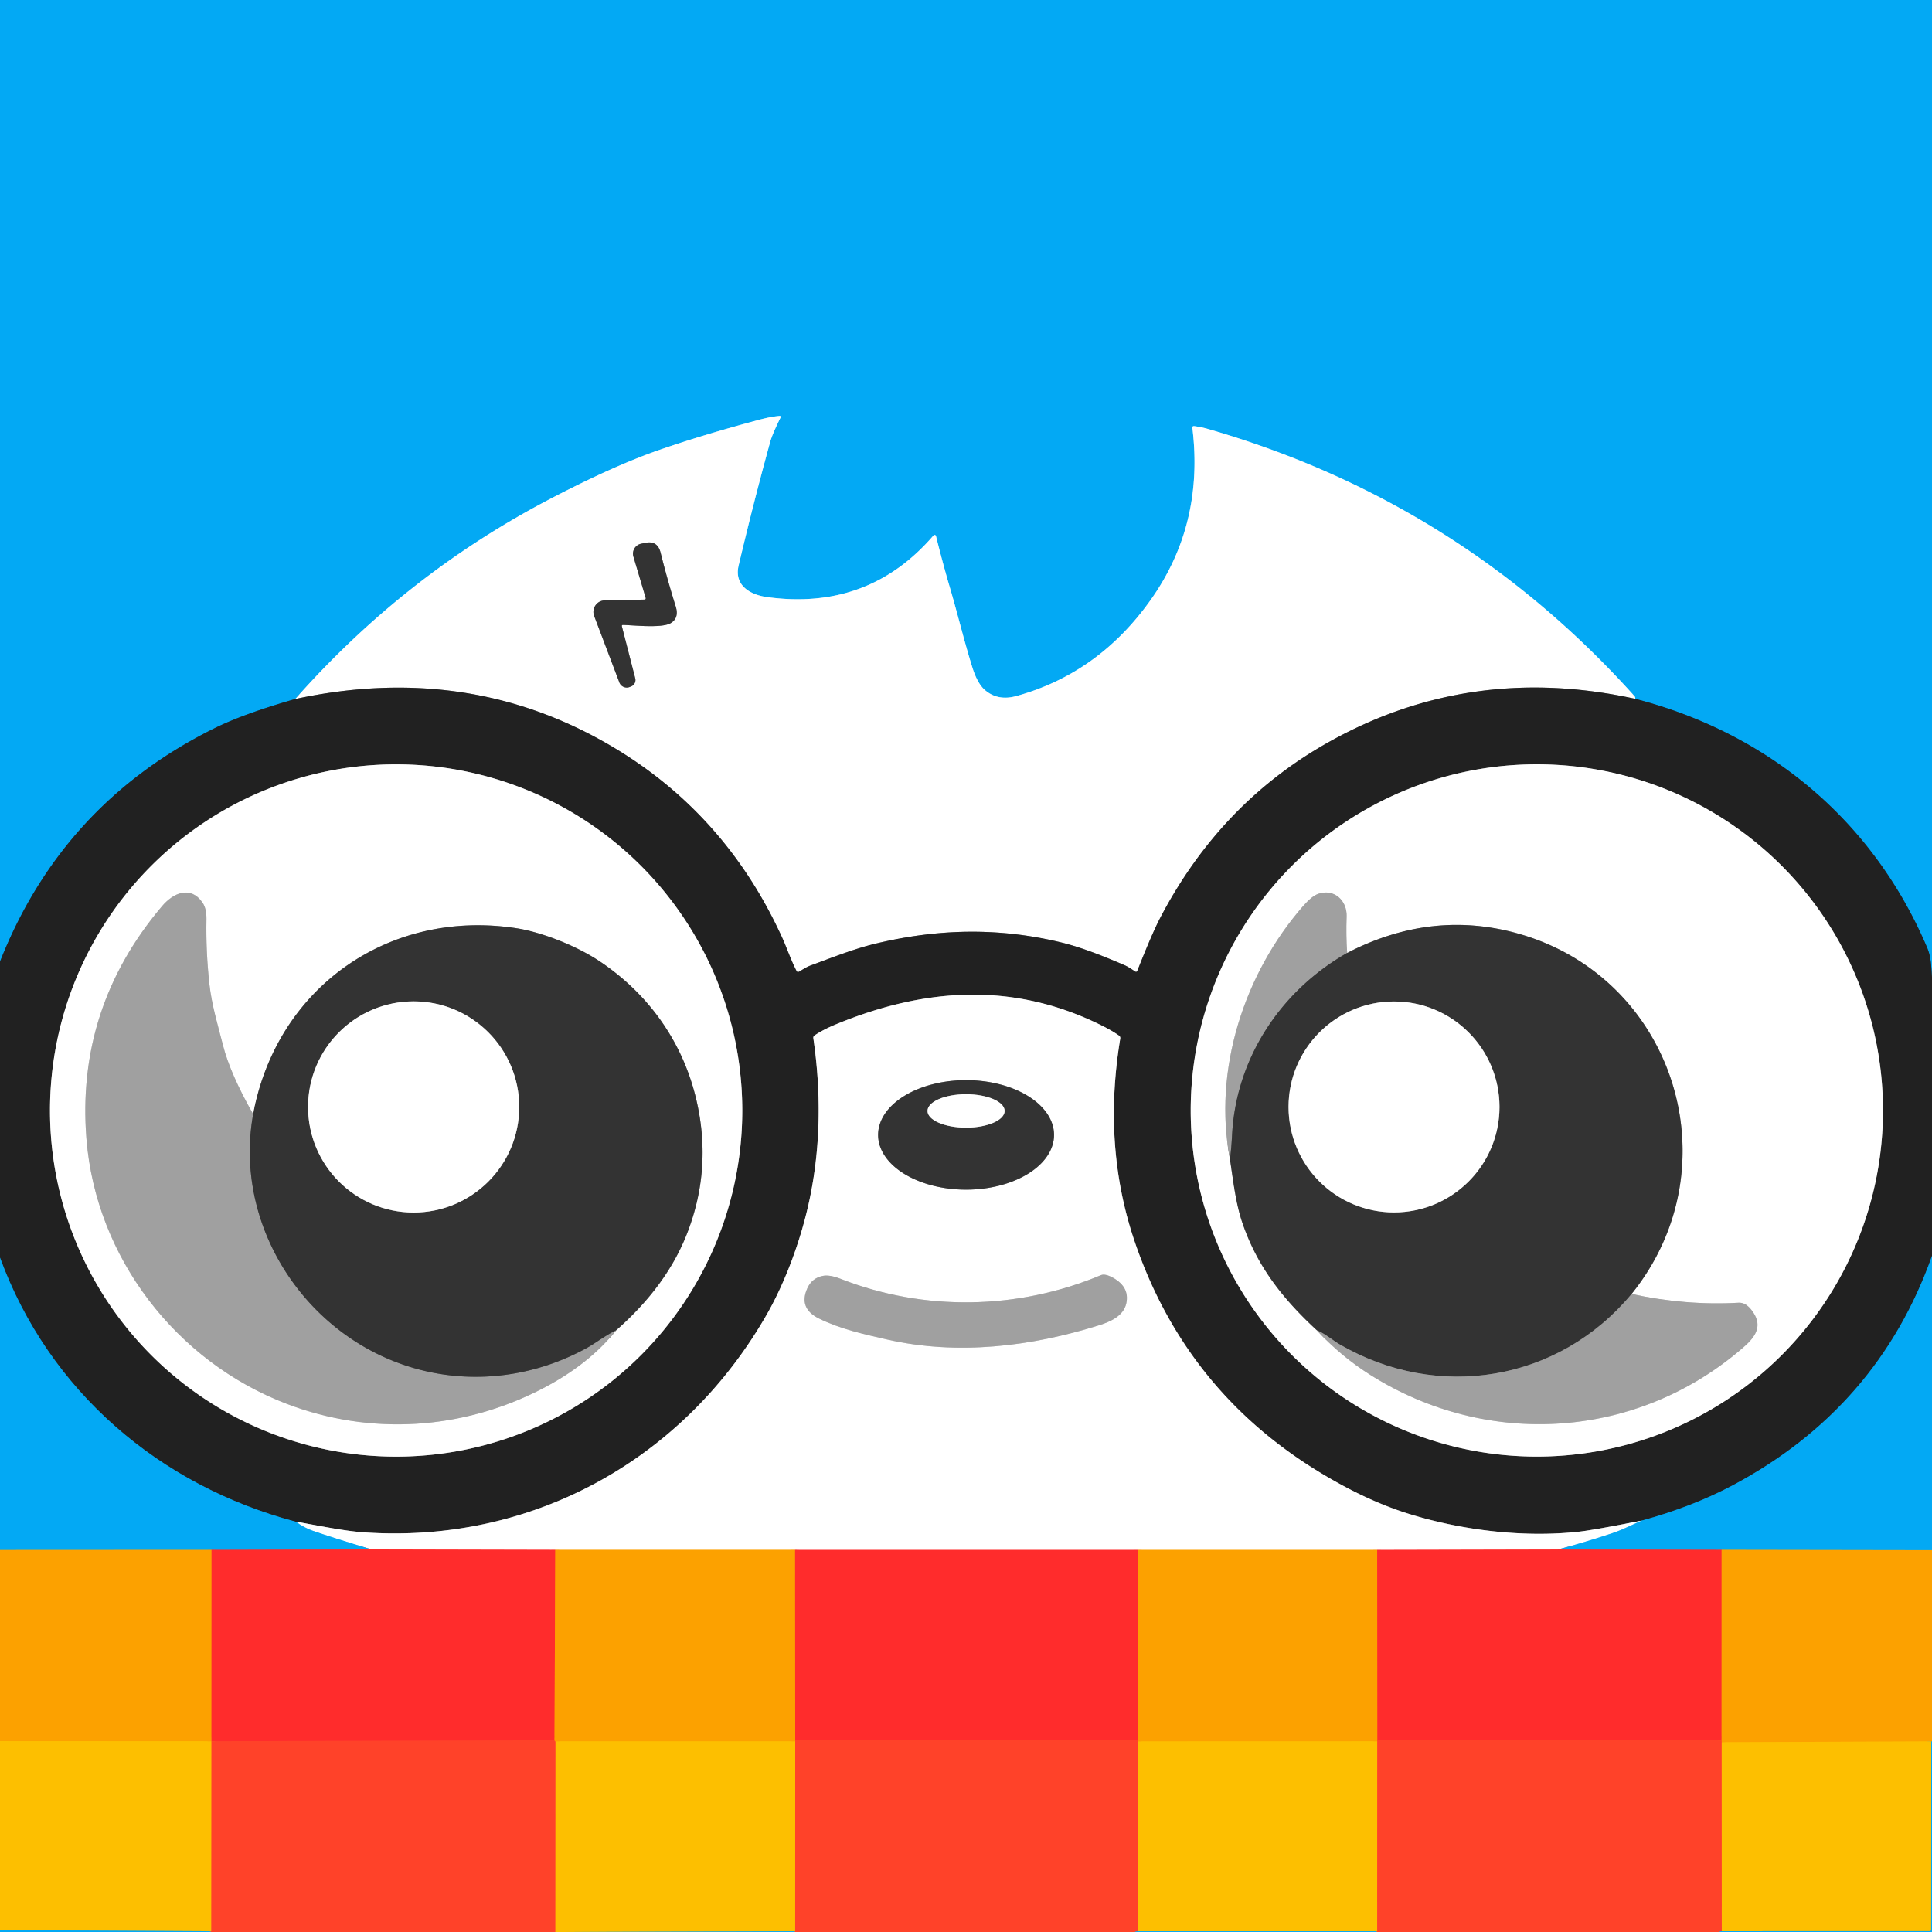
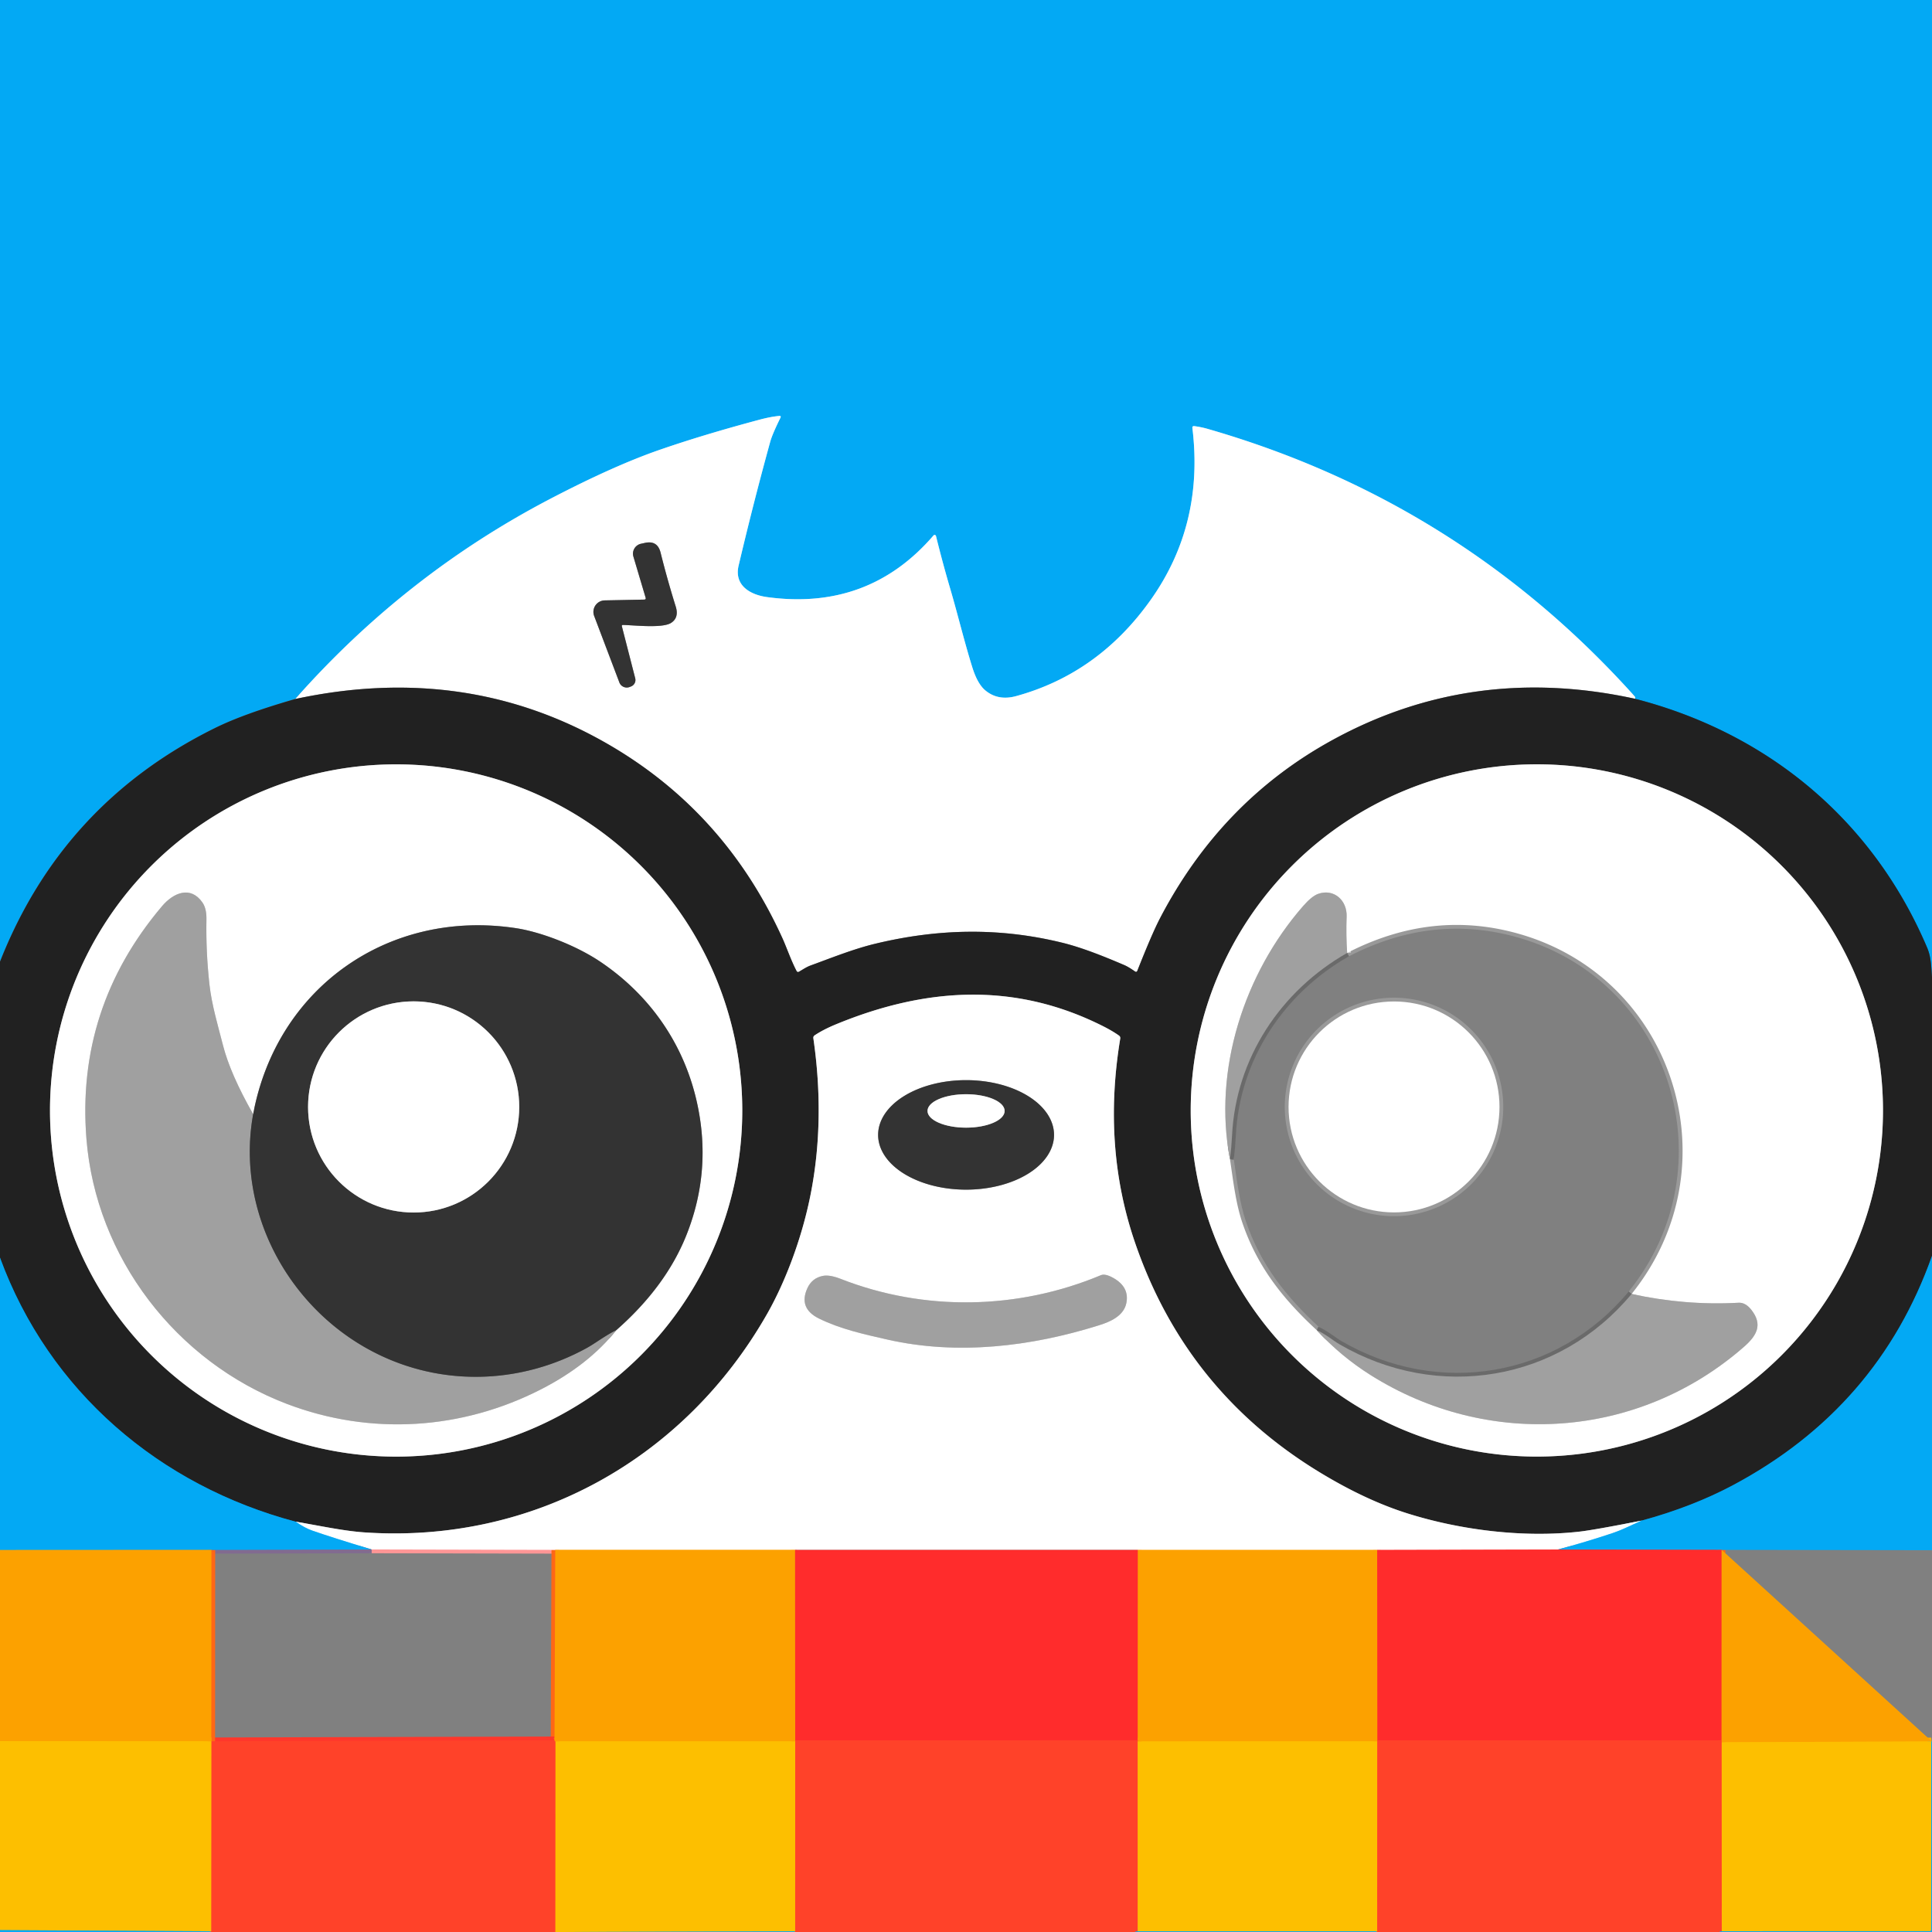
<svg xmlns="http://www.w3.org/2000/svg" version="1.1" viewBox="0.00 0.00 512.00 512.00">
  <rect x="0.00" y="0.00" width="512.00" height="512.00" fill="#808080" stroke="none" />
  <g stroke-width="2.00" fill="none" stroke-linecap="butt">
    <path stroke="#12658b" vector-effect="non-scaling-stroke" d="   M 512.00 259.01   C 511.79 256.22 511.82 253.75 510.70 251.11   C 496.35 217.36 468.55 194.28 433.33 185.19" />
    <path stroke="#81d4fa" vector-effect="non-scaling-stroke" d="   M 433.33 185.19   Q 433.40 184.75 433.22 184.56   Q 386.88 132.90 320.01 113.65   Q 318.34 113.17 316.51 112.93   Q 315.92 112.86 316.00 113.45   Q 319.11 139.01 304.95 158.97   Q 291.10 178.50 269.27 184.48   Q 264.51 185.78 261.13 182.97   Q 259.05 181.25 257.67 176.84   C 255.53 169.98 253.81 162.81 251.85 156.13   Q 249.81 149.21 248.05 142.06   A 0.38 0.38 0.0 0 0 247.39 141.90   Q 230.15 161.93 203.24 158.23   C 198.76 157.61 194.51 155.12 195.74 149.88   Q 199.62 133.40 204.11 117.09   Q 204.67 115.07 206.82 110.71   Q 207.08 110.18 206.49 110.23   Q 204.21 110.44 201.26 111.23   Q 186.39 115.20 174.75 119.23   Q 162.66 123.43 146.04 132.09   Q 107.51 152.16 78.26 185.24" />
-     <path stroke="#12658b" vector-effect="non-scaling-stroke" d="   M 78.26 185.24   Q 64.65 189.14 56.98 192.93   Q 16.53 212.90 0.00 254.85" />
    <path stroke="#909090" vector-effect="non-scaling-stroke" d="   M 433.33 185.19   Q 390.17 175.75 353.00 196.18   Q 323.57 212.35 307.39 243.40   Q 305.29 247.44 301.42 257.23   Q 301.22 257.75 300.76 257.43   Q 299.10 256.26 298.00 255.78   C 293.17 253.71 286.98 251.17 281.51 249.83   C 264.82 245.74 248.59 246.08 231.86 250.12   C 226.27 251.47 220.45 253.80 214.80 255.87   C 213.70 256.27 212.80 256.91 211.77 257.50   Q 211.32 257.76 211.08 257.30   C 209.63 254.53 208.43 251.02 207.41 248.77   Q 192.41 215.64 162.00 197.72   Q 124.10 175.40 78.26 185.24" />
    <path stroke="#999999" vector-effect="non-scaling-stroke" d="   M 165.11 165.62   C 168.06 165.68 175.50 166.55 177.82 165.09   Q 180.00 163.71 179.08 160.75   Q 176.87 153.68 175.06 146.45   Q 174.24 143.15 170.92 143.87   L 169.87 144.10   A 2.70 2.69 -14.5 0 0 167.86 147.51   L 171.09 158.37   Q 171.25 158.89 170.70 158.90   L 160.25 159.11   A 3.05 3.05 0.0 0 0 157.46 163.24   L 164.14 180.86   A 2.10 2.09 -20.7 0 0 166.84 182.07   L 167.22 181.92   A 1.83 1.83 0.0 0 0 168.34 179.75   L 164.81 166.00   Q 164.71 165.61 165.11 165.62" />
    <path stroke="#12658b" vector-effect="non-scaling-stroke" d="   M 512.00 332.83   Q 497.73 373.07 459.29 393.57   Q 448.59 399.28 435.04 402.98" />
    <path stroke="#909090" vector-effect="non-scaling-stroke" d="   M 435.04 402.98   Q 422.44 405.46 418.55 405.90   C 403.96 407.55 387.29 405.57 372.99 401.07   Q 361.84 397.56 349.62 390.11   Q 314.10 368.48 300.69 329.01   Q 292.15 303.87 296.87 275.26   Q 296.96 274.73 296.53 274.43   Q 294.78 273.19 292.32 271.95   C 268.95 260.17 245.41 261.65 221.68 271.40   Q 218.24 272.81 215.90 274.37   Q 215.48 274.65 215.55 275.16   C 217.57 289.09 217.52 303.21 214.71 317.08   C 212.41 328.43 208.06 339.81 203.35 348.10   C 181.42 386.66 141.26 409.13 96.59 406.10   C 90.76 405.70 84.49 404.27 78.38 403.27" />
    <path stroke="#12658b" vector-effect="non-scaling-stroke" d="   M 78.38 403.27   C 42.35 393.71 13.02 368.81 0.00 333.29" />
    <path stroke="#909090" vector-effect="non-scaling-stroke" d="   M 196.71 294.29   A 91.73 91.73 0.0 0 0 104.98 202.56   A 91.73 91.73 0.0 0 0 13.25 294.29   A 91.73 91.73 0.0 0 0 104.98 386.02   A 91.73 91.73 0.0 0 0 196.71 294.29" />
    <path stroke="#909090" vector-effect="non-scaling-stroke" d="   M 499.01 294.28   A 91.73 91.73 0.0 0 0 407.28 202.55   A 91.73 91.73 0.0 0 0 315.55 294.28   A 91.73 91.73 0.0 0 0 407.28 386.01   A 91.73 91.73 0.0 0 0 499.01 294.28" />
    <path stroke="#999999" vector-effect="non-scaling-stroke" d="   M 163.33 352.50   Q 176.61 340.83 182.03 327.00   Q 188.70 310.00 184.67 292.03   C 181.21 276.58 172.17 263.65 159.03 254.83   C 152.60 250.52 143.30 246.97 136.77 245.98   C 103.04 240.84 73.35 261.69 67.09 295.26" />
    <path stroke="#d0d0d0" vector-effect="non-scaling-stroke" d="   M 67.09 295.26   Q 61.04 284.62 59.09 276.99   C 57.72 271.63 56.10 266.24 55.51 260.91   Q 54.55 252.31 54.71 243.64   Q 54.76 240.76 53.64 239.16   C 50.50 234.66 45.96 236.57 42.93 240.16   Q 20.13 267.10 22.91 301.83   C 25.43 333.25 46.67 360.87 76.05 372.06   C 98.20 380.49 122.35 378.97 143.43 368.16   Q 155.99 361.72 163.33 352.50" />
    <path stroke="#6a6a6a" vector-effect="non-scaling-stroke" d="   M 67.09 295.26   C 62.30 321.77 77.26 348.15 101.01 359.29   C 118.52 367.51 138.70 366.52 155.59 357.18   C 157.76 355.98 160.56 353.82 163.33 352.50" />
    <path stroke="#999999" vector-effect="non-scaling-stroke" d="   M 325.96 307.22   C 326.81 312.91 327.49 318.96 329.27 324.13   C 333.20 335.63 339.91 344.15 348.97 352.53" />
    <path stroke="#d0d0d0" vector-effect="non-scaling-stroke" d="   M 348.97 352.53   Q 355.33 359.44 363.24 364.42   C 394.35 384.00 434.11 381.45 462.14 356.95   C 465.56 353.97 467.23 351.04 464.11 347.10   Q 462.56 345.14 460.74 345.24   Q 446.58 346.02 432.39 342.91" />
    <path stroke="#999999" vector-effect="non-scaling-stroke" d="   M 432.39 342.91   C 459.45 309.30 443.93 259.62 403.03 247.62   Q 379.77 240.80 357.01 252.54" />
    <path stroke="#d0d0d0" vector-effect="non-scaling-stroke" d="   M 357.01 252.54   Q 356.69 247.79 356.87 242.93   C 357.03 238.56 353.50 235.47 349.40 236.86   Q 347.69 237.44 345.41 240.04   C 329.76 257.88 321.39 283.53 325.96 307.22" />
    <path stroke="#6a6a6a" vector-effect="non-scaling-stroke" d="   M 357.01 252.54   C 339.44 262.54 327.48 280.44 326.50 301.01   Q 326.35 304.11 325.96 307.22" />
    <path stroke="#6a6a6a" vector-effect="non-scaling-stroke" d="   M 432.39 342.91   C 413.15 366.10 381.09 371.46 354.94 356.23   C 353.33 355.29 351.20 353.47 348.97 352.53" />
    <path stroke="#999999" vector-effect="non-scaling-stroke" d="   M 137.60 293.35   A 27.98 27.98 0.0 0 0 109.62 265.37   A 27.98 27.98 0.0 0 0 81.64 293.35   A 27.98 27.98 0.0 0 0 109.62 321.33   A 27.98 27.98 0.0 0 0 137.60 293.35" />
    <path stroke="#999999" vector-effect="non-scaling-stroke" d="   M 397.38 293.35   A 27.95 27.95 0.0 0 0 369.43 265.40   A 27.95 27.95 0.0 0 0 341.48 293.35   A 27.95 27.95 0.0 0 0 369.43 321.30   A 27.95 27.95 0.0 0 0 397.38 293.35" />
    <path stroke="#81d4fa" vector-effect="non-scaling-stroke" d="   M 435.04 402.98   Q 433.08 403.85 431.22 404.72   Q 429.17 405.67 427.36 406.28   Q 420.39 408.61 412.85 410.64" />
    <path stroke="#ff9696" vector-effect="non-scaling-stroke" d="   M 412.85 410.64   L 364.96 410.75" />
    <path stroke="#fed080" vector-effect="non-scaling-stroke" d="   M 364.96 410.75   L 301.55 410.75" />
-     <path stroke="#ff9696" vector-effect="non-scaling-stroke" d="   M 301.55 410.75   L 210.71 410.74" />
    <path stroke="#fed080" vector-effect="non-scaling-stroke" d="   M 210.71 410.74   L 147.15 410.73" />
    <path stroke="#ff9696" vector-effect="non-scaling-stroke" d="   M 147.15 410.73   L 98.47 410.62" />
    <path stroke="#81d4fa" vector-effect="non-scaling-stroke" d="   M 98.47 410.62   Q 88.05 407.47 82.83 405.65   Q 80.77 404.94 78.38 403.27" />
    <path stroke="#999999" vector-effect="non-scaling-stroke" d="   M 279.33 300.76   A 23.31 14.51 0.0 0 0 256.02 286.25   A 23.31 14.51 0.0 0 0 232.71 300.76   A 23.31 14.51 0.0 0 0 256.02 315.27   A 23.31 14.51 0.0 0 0 279.33 300.76" />
    <path stroke="#d0d0d0" vector-effect="non-scaling-stroke" d="   M 217.05 349.43   C 222.75 352.23 228.97 353.59 235.13 354.99   C 253.71 359.21 273.20 356.88 291.26 351.21   C 294.26 350.27 297.77 348.75 298.48 345.38   Q 299.39 341.06 294.93 338.61   Q 292.86 337.47 291.74 337.94   C 269.80 347.12 244.99 347.60 222.80 338.92   Q 219.83 337.76 218.04 338.13   Q 215.15 338.72 213.93 341.46   Q 211.58 346.73 217.05 349.43" />
    <path stroke="#999999" vector-effect="non-scaling-stroke" d="   M 266.24 294.41   A 10.22 4.43 0.0 0 0 256.02 289.98   A 10.22 4.43 0.0 0 0 245.80 294.41   A 10.22 4.43 0.0 0 0 256.02 298.84   A 10.22 4.43 0.0 0 0 266.24 294.41" />
-     <path stroke="#80a57a" vector-effect="non-scaling-stroke" d="   M 512.00 410.82   L 456.25 410.73" />
    <path stroke="#816b90" vector-effect="non-scaling-stroke" d="   M 456.25 410.73   L 412.85 410.64" />
    <path stroke="#816b90" vector-effect="non-scaling-stroke" d="   M 98.47 410.62   L 56.03 410.74" />
    <path stroke="#80a57a" vector-effect="non-scaling-stroke" d="   M 56.03 410.74   L 0.00 410.77" />
    <path stroke="#fe6716" vector-effect="non-scaling-stroke" d="   M 147.15 410.73   L 146.95 461.20" />
    <path stroke="#ff372b" vector-effect="non-scaling-stroke" d="   M 146.95 461.20   L 56.00 461.45" />
    <path stroke="#fe6716" vector-effect="non-scaling-stroke" d="   M 56.00 461.45   L 56.03 410.74" />
    <path stroke="#fe6716" vector-effect="non-scaling-stroke" d="   M 456.25 410.73   L 456.24 461.22" />
    <path stroke="#ff372b" vector-effect="non-scaling-stroke" d="   M 456.24 461.22   L 364.97 461.21" />
    <path stroke="#fe7616" vector-effect="non-scaling-stroke" d="   M 364.97 461.21   Q 364.98 461.34 364.99 461.46" />
    <path stroke="#fe6716" vector-effect="non-scaling-stroke" d="   M 364.99 461.46   L 364.96 410.75" />
    <path stroke="#fdb000" vector-effect="non-scaling-stroke" d="   M 56.00 461.45   L 0.00 461.42" />
    <path stroke="#fe6716" vector-effect="non-scaling-stroke" d="   M 210.71 410.74   L 210.74 461.21" />
    <path stroke="#fe7215" vector-effect="non-scaling-stroke" d="   M 210.74 461.21   Q 210.74 461.34 210.74 461.47" />
    <path stroke="#fdb000" vector-effect="non-scaling-stroke" d="   M 210.74 461.47   L 147.22 461.47" />
    <path stroke="#fe7215" vector-effect="non-scaling-stroke" d="   M 147.22 461.47   Q 146.98 461.62 146.95 461.20" />
    <path stroke="#fe6716" vector-effect="non-scaling-stroke" d="   M 301.55 410.75   L 301.52 461.20" />
    <path stroke="#ff372b" vector-effect="non-scaling-stroke" d="   M 301.52 461.20   L 210.74 461.21" />
    <path stroke="#fdb000" vector-effect="non-scaling-stroke" d="   M 364.99 461.46   L 301.50 461.48" />
    <path stroke="#fe7215" vector-effect="non-scaling-stroke" d="   M 301.50 461.48   Q 301.51 461.34 301.52 461.20" />
    <path stroke="#80a57a" vector-effect="non-scaling-stroke" d="   M 512.00 461.53   Q 511.90 461.51 511.80 461.49" />
    <path stroke="#fdb000" vector-effect="non-scaling-stroke" d="   M 511.80 461.49   L 456.27 461.71" />
    <path stroke="#fe7215" vector-effect="non-scaling-stroke" d="   M 456.27 461.71   Q 456.16 461.39 456.24 461.22" />
    <path stroke="#fe8115" vector-effect="non-scaling-stroke" d="   M 147.22 461.47   L 147.19 512.00" />
    <path stroke="#81768f" vector-effect="non-scaling-stroke" d="   M 55.50 512.00   Q 55.73 511.90 55.96 511.81" />
    <path stroke="#fe8115" vector-effect="non-scaling-stroke" d="   M 55.96 511.81   L 56.00 461.45" />
    <path stroke="#fe8115" vector-effect="non-scaling-stroke" d="   M 301.50 461.48   L 301.51 511.81" />
    <path stroke="#81768f" vector-effect="non-scaling-stroke" d="   M 301.51 511.81   Q 300.96 511.82 300.75 512.00" />
    <path stroke="#81768f" vector-effect="non-scaling-stroke" d="   M 210.50 512.00   Q 210.61 511.90 210.72 511.80" />
    <path stroke="#fe8115" vector-effect="non-scaling-stroke" d="   M 210.72 511.80   L 210.74 461.47" />
    <path stroke="#fe8115" vector-effect="non-scaling-stroke" d="   M 456.27 461.71   L 456.29 511.79" />
    <path stroke="#81768f" vector-effect="non-scaling-stroke" d="   M 456.29 511.79   Q 455.88 511.80 455.68 512.00" />
    <path stroke="#81768f" vector-effect="non-scaling-stroke" d="   M 364.50 512.00   Q 364.73 511.90 364.96 511.81" />
    <path stroke="#fe8115" vector-effect="non-scaling-stroke" d="   M 364.96 511.81   L 364.97 461.21" />
    <path stroke="#80b47a" vector-effect="non-scaling-stroke" d="   M 55.96 511.81   L 0.00 511.50" />
    <path stroke="#80b47a" vector-effect="non-scaling-stroke" d="   M 210.72 511.80   L 147.88 512.00" />
    <path stroke="#80b47a" vector-effect="non-scaling-stroke" d="   M 364.96 511.81   L 301.51 511.81" />
    <path stroke="#80b47a" vector-effect="non-scaling-stroke" d="   M 511.80 461.49   L 511.78 511.44   A 0.35 0.34 -0.0 0 1 511.43 511.78   L 456.29 511.79" />
  </g>
  <path fill="#03a9f4" d="   M 0.00 0.00   L 512.00 0.00   L 512.00 259.01   C 511.79 256.22 511.82 253.75 510.70 251.11   C 496.35 217.36 468.55 194.28 433.33 185.19   Q 433.40 184.75 433.22 184.56   Q 386.88 132.90 320.01 113.65   Q 318.34 113.17 316.51 112.93   Q 315.92 112.86 316.00 113.45   Q 319.11 139.01 304.95 158.97   Q 291.10 178.50 269.27 184.48   Q 264.51 185.78 261.13 182.97   Q 259.05 181.25 257.67 176.84   C 255.53 169.98 253.81 162.81 251.85 156.13   Q 249.81 149.21 248.05 142.06   A 0.38 0.38 0.0 0 0 247.39 141.90   Q 230.15 161.93 203.24 158.23   C 198.76 157.61 194.51 155.12 195.74 149.88   Q 199.62 133.40 204.11 117.09   Q 204.67 115.07 206.82 110.71   Q 207.08 110.18 206.49 110.23   Q 204.21 110.44 201.26 111.23   Q 186.39 115.20 174.75 119.23   Q 162.66 123.43 146.04 132.09   Q 107.51 152.16 78.26 185.24   Q 64.65 189.14 56.98 192.93   Q 16.53 212.90 0.00 254.85   L 0.00 0.00   Z" />
  <path fill="#ffffff" d="   M 433.33 185.19   Q 390.17 175.75 353.00 196.18   Q 323.57 212.35 307.39 243.40   Q 305.29 247.44 301.42 257.23   Q 301.22 257.75 300.76 257.43   Q 299.10 256.26 298.00 255.78   C 293.17 253.71 286.98 251.17 281.51 249.83   C 264.82 245.74 248.59 246.08 231.86 250.12   C 226.27 251.47 220.45 253.80 214.80 255.87   C 213.70 256.27 212.80 256.91 211.77 257.50   Q 211.32 257.76 211.08 257.30   C 209.63 254.53 208.43 251.02 207.41 248.77   Q 192.41 215.64 162.00 197.72   Q 124.10 175.40 78.26 185.24   Q 107.51 152.16 146.04 132.09   Q 162.66 123.43 174.75 119.23   Q 186.39 115.20 201.26 111.23   Q 204.21 110.44 206.49 110.23   Q 207.08 110.18 206.82 110.71   Q 204.67 115.07 204.11 117.09   Q 199.62 133.40 195.74 149.88   C 194.51 155.12 198.76 157.61 203.24 158.23   Q 230.15 161.93 247.39 141.90   A 0.38 0.38 0.0 0 1 248.05 142.06   Q 249.81 149.21 251.85 156.13   C 253.81 162.81 255.53 169.98 257.67 176.84   Q 259.05 181.25 261.13 182.97   Q 264.51 185.78 269.27 184.48   Q 291.10 178.50 304.95 158.97   Q 319.11 139.01 316.00 113.45   Q 315.92 112.86 316.51 112.93   Q 318.34 113.17 320.01 113.65   Q 386.88 132.90 433.22 184.56   Q 433.40 184.75 433.33 185.19   Z   M 165.11 165.62   C 168.06 165.68 175.50 166.55 177.82 165.09   Q 180.00 163.71 179.08 160.75   Q 176.87 153.68 175.06 146.45   Q 174.24 143.15 170.92 143.87   L 169.87 144.10   A 2.70 2.69 -14.5 0 0 167.86 147.51   L 171.09 158.37   Q 171.25 158.89 170.70 158.90   L 160.25 159.11   A 3.05 3.05 0.0 0 0 157.46 163.24   L 164.14 180.86   A 2.10 2.09 -20.7 0 0 166.84 182.07   L 167.22 181.92   A 1.83 1.83 0.0 0 0 168.34 179.75   L 164.81 166.00   Q 164.71 165.61 165.11 165.62   Z" />
  <path fill="#333333" d="   M 164.81 166.00   L 168.34 179.75   A 1.83 1.83 0.0 0 1 167.22 181.92   L 166.84 182.07   A 2.10 2.09 -20.7 0 1 164.14 180.86   L 157.46 163.24   A 3.05 3.05 0.0 0 1 160.25 159.11   L 170.70 158.90   Q 171.25 158.89 171.09 158.37   L 167.86 147.51   A 2.70 2.69 -14.5 0 1 169.87 144.10   L 170.92 143.87   Q 174.24 143.15 175.06 146.45   Q 176.87 153.68 179.08 160.75   Q 180.00 163.71 177.82 165.09   C 175.50 166.55 168.06 165.68 165.11 165.62   Q 164.71 165.61 164.81 166.00   Z" />
  <path fill="#212121" d="   M 433.33 185.19   C 468.55 194.28 496.35 217.36 510.70 251.11   C 511.82 253.75 511.79 256.22 512.00 259.01   L 512.00 332.83   Q 497.73 373.07 459.29 393.57   Q 448.59 399.28 435.04 402.98   Q 422.44 405.46 418.55 405.90   C 403.96 407.55 387.29 405.57 372.99 401.07   Q 361.84 397.56 349.62 390.11   Q 314.10 368.48 300.69 329.01   Q 292.15 303.87 296.87 275.26   Q 296.96 274.73 296.53 274.43   Q 294.78 273.19 292.32 271.95   C 268.95 260.17 245.41 261.65 221.68 271.40   Q 218.24 272.81 215.90 274.37   Q 215.48 274.65 215.55 275.16   C 217.57 289.09 217.52 303.21 214.71 317.08   C 212.41 328.43 208.06 339.81 203.35 348.10   C 181.42 386.66 141.26 409.13 96.59 406.10   C 90.76 405.70 84.49 404.27 78.38 403.27   C 42.35 393.71 13.02 368.81 0.00 333.29   L 0.00 254.85   Q 16.53 212.90 56.98 192.93   Q 64.65 189.14 78.26 185.24   Q 124.10 175.40 162.00 197.72   Q 192.41 215.64 207.41 248.77   C 208.43 251.02 209.63 254.53 211.08 257.30   Q 211.32 257.76 211.77 257.50   C 212.80 256.91 213.70 256.27 214.80 255.87   C 220.45 253.80 226.27 251.47 231.86 250.12   C 248.59 246.08 264.82 245.74 281.51 249.83   C 286.98 251.17 293.17 253.71 298.00 255.78   Q 299.10 256.26 300.76 257.43   Q 301.22 257.75 301.42 257.23   Q 305.29 247.44 307.39 243.40   Q 323.57 212.35 353.00 196.18   Q 390.17 175.75 433.33 185.19   Z   M 196.71 294.29   A 91.73 91.73 0.0 0 0 104.98 202.56   A 91.73 91.73 0.0 0 0 13.25 294.29   A 91.73 91.73 0.0 0 0 104.98 386.02   A 91.73 91.73 0.0 0 0 196.71 294.29   Z   M 499.01 294.28   A 91.73 91.73 0.0 0 0 407.28 202.55   A 91.73 91.73 0.0 0 0 315.55 294.28   A 91.73 91.73 0.0 0 0 407.28 386.01   A 91.73 91.73 0.0 0 0 499.01 294.28   Z" />
  <path fill="#ffffff" d="   M 196.71 294.29   A 91.73 91.73 0.0 0 1 104.98 386.02   A 91.73 91.73 0.0 0 1 13.25 294.29   A 91.73 91.73 0.0 0 1 104.98 202.56   A 91.73 91.73 0.0 0 1 196.71 294.29   Z   M 163.33 352.50   Q 176.61 340.83 182.03 327.00   Q 188.70 310.00 184.67 292.03   C 181.21 276.58 172.17 263.65 159.03 254.83   C 152.60 250.52 143.30 246.97 136.77 245.98   C 103.04 240.84 73.35 261.69 67.09 295.26   Q 61.04 284.62 59.09 276.99   C 57.72 271.63 56.10 266.24 55.51 260.91   Q 54.55 252.31 54.71 243.64   Q 54.76 240.76 53.64 239.16   C 50.50 234.66 45.96 236.57 42.93 240.16   Q 20.13 267.10 22.91 301.83   C 25.43 333.25 46.67 360.87 76.05 372.06   C 98.20 380.49 122.35 378.97 143.43 368.16   Q 155.99 361.72 163.33 352.50   Z" />
  <path fill="#ffffff" d="   M 499.01 294.28   A 91.73 91.73 0.0 0 1 407.28 386.01   A 91.73 91.73 0.0 0 1 315.55 294.28   A 91.73 91.73 0.0 0 1 407.28 202.55   A 91.73 91.73 0.0 0 1 499.01 294.28   Z   M 325.96 307.22   C 326.81 312.91 327.49 318.96 329.27 324.13   C 333.20 335.63 339.91 344.15 348.97 352.53   Q 355.33 359.44 363.24 364.42   C 394.35 384.00 434.11 381.45 462.14 356.95   C 465.56 353.97 467.23 351.04 464.11 347.10   Q 462.56 345.14 460.74 345.24   Q 446.58 346.02 432.39 342.91   C 459.45 309.30 443.93 259.62 403.03 247.62   Q 379.77 240.80 357.01 252.54   Q 356.69 247.79 356.87 242.93   C 357.03 238.56 353.50 235.47 349.40 236.86   Q 347.69 237.44 345.41 240.04   C 329.76 257.88 321.39 283.53 325.96 307.22   Z" />
  <path fill="#a0a0a0" d="   M 67.09 295.26   C 62.30 321.77 77.26 348.15 101.01 359.29   C 118.52 367.51 138.70 366.52 155.59 357.18   C 157.76 355.98 160.56 353.82 163.33 352.50   Q 155.99 361.72 143.43 368.16   C 122.35 378.97 98.20 380.49 76.05 372.06   C 46.67 360.87 25.43 333.25 22.91 301.83   Q 20.13 267.10 42.93 240.16   C 45.96 236.57 50.50 234.66 53.64 239.16   Q 54.76 240.76 54.71 243.64   Q 54.55 252.31 55.51 260.91   C 56.10 266.24 57.72 271.63 59.09 276.99   Q 61.04 284.62 67.09 295.26   Z" />
  <path fill="#a0a0a0" d="   M 357.01 252.54   C 339.44 262.54 327.48 280.44 326.50 301.01   Q 326.35 304.11 325.96 307.22   C 321.39 283.53 329.76 257.88 345.41 240.04   Q 347.69 237.44 349.40 236.86   C 353.50 235.47 357.03 238.56 356.87 242.93   Q 356.69 247.79 357.01 252.54   Z" />
  <path fill="#333333" d="   M 163.33 352.50   C 160.56 353.82 157.76 355.98 155.59 357.18   C 138.70 366.52 118.52 367.51 101.01 359.29   C 77.26 348.15 62.30 321.77 67.09 295.26   C 73.35 261.69 103.04 240.84 136.77 245.98   C 143.30 246.97 152.60 250.52 159.03 254.83   C 172.17 263.65 181.21 276.58 184.67 292.03   Q 188.70 310.00 182.03 327.00   Q 176.61 340.83 163.33 352.50   Z   M 137.60 293.35   A 27.98 27.98 0.0 0 0 109.62 265.37   A 27.98 27.98 0.0 0 0 81.64 293.35   A 27.98 27.98 0.0 0 0 109.62 321.33   A 27.98 27.98 0.0 0 0 137.60 293.35   Z" />
-   <path fill="#333333" d="   M 432.39 342.91   C 413.15 366.10 381.09 371.46 354.94 356.23   C 353.33 355.29 351.20 353.47 348.97 352.53   C 339.91 344.15 333.20 335.63 329.27 324.13   C 327.49 318.96 326.81 312.91 325.96 307.22   Q 326.35 304.11 326.50 301.01   C 327.48 280.44 339.44 262.54 357.01 252.54   Q 379.77 240.80 403.03 247.62   C 443.93 259.62 459.45 309.30 432.39 342.91   Z   M 397.38 293.35   A 27.95 27.95 0.0 0 0 369.43 265.40   A 27.95 27.95 0.0 0 0 341.48 293.35   A 27.95 27.95 0.0 0 0 369.43 321.30   A 27.95 27.95 0.0 0 0 397.38 293.35   Z" />
  <path fill="#ffffff" d="   M 435.04 402.98   Q 433.08 403.85 431.22 404.72   Q 429.17 405.67 427.36 406.28   Q 420.39 408.61 412.85 410.64   L 364.96 410.75   L 301.55 410.75   L 210.71 410.74   L 147.15 410.73   L 98.47 410.62   Q 88.05 407.47 82.83 405.65   Q 80.77 404.94 78.38 403.27   C 84.49 404.27 90.76 405.70 96.59 406.10   C 141.26 409.13 181.42 386.66 203.35 348.10   C 208.06 339.81 212.41 328.43 214.71 317.08   C 217.52 303.21 217.57 289.09 215.55 275.16   Q 215.48 274.65 215.90 274.37   Q 218.24 272.81 221.68 271.40   C 245.41 261.65 268.95 260.17 292.32 271.95   Q 294.78 273.19 296.53 274.43   Q 296.96 274.73 296.87 275.26   Q 292.15 303.87 300.69 329.01   Q 314.10 368.48 349.62 390.11   Q 361.84 397.56 372.99 401.07   C 387.29 405.57 403.96 407.55 418.55 405.90   Q 422.44 405.46 435.04 402.98   Z   M 279.33 300.76   A 23.31 14.51 0.0 0 0 256.02 286.25   A 23.31 14.51 0.0 0 0 232.71 300.76   A 23.31 14.51 0.0 0 0 256.02 315.27   A 23.31 14.51 0.0 0 0 279.33 300.76   Z   M 217.05 349.43   C 222.75 352.23 228.97 353.59 235.13 354.99   C 253.71 359.21 273.20 356.88 291.26 351.21   C 294.26 350.27 297.77 348.75 298.48 345.38   Q 299.39 341.06 294.93 338.61   Q 292.86 337.47 291.74 337.94   C 269.80 347.12 244.99 347.60 222.80 338.92   Q 219.83 337.76 218.04 338.13   Q 215.15 338.72 213.93 341.46   Q 211.58 346.73 217.05 349.43   Z" />
  <circle fill="#ffffff" cx="109.62" cy="293.35" r="27.98" />
  <circle fill="#ffffff" cx="369.43" cy="293.35" r="27.95" />
  <path fill="#333333" d="   M 279.33 300.76   A 23.31 14.51 0.0 0 1 256.02 315.27   A 23.31 14.51 0.0 0 1 232.71 300.76   A 23.31 14.51 0.0 0 1 256.02 286.25   A 23.31 14.51 0.0 0 1 279.33 300.76   Z   M 266.24 294.41   A 10.22 4.43 0.0 0 0 256.02 289.98   A 10.22 4.43 0.0 0 0 245.80 294.41   A 10.22 4.43 0.0 0 0 256.02 298.84   A 10.22 4.43 0.0 0 0 266.24 294.41   Z" />
  <ellipse fill="#ffffff" cx="256.02" cy="294.41" rx="10.22" ry="4.43" />
  <path fill="#03a9f4" d="   M 512.00 332.83   L 512.00 410.82   L 456.25 410.73   L 412.85 410.64   Q 420.39 408.61 427.36 406.28   Q 429.17 405.67 431.22 404.72   Q 433.08 403.85 435.04 402.98   Q 448.59 399.28 459.29 393.57   Q 497.73 373.07 512.00 332.83   Z" />
  <path fill="#03a9f4" d="   M 0.00 333.29   C 13.02 368.81 42.35 393.71 78.38 403.27   Q 80.77 404.94 82.83 405.65   Q 88.05 407.47 98.47 410.62   L 56.03 410.74   L 0.00 410.77   L 0.00 333.29   Z" />
  <path fill="#a0a0a0" d="   M 235.13 354.99   C 228.97 353.59 222.75 352.23 217.05 349.43   Q 211.58 346.73 213.93 341.46   Q 215.15 338.72 218.04 338.13   Q 219.83 337.76 222.80 338.92   C 244.99 347.60 269.80 347.12 291.74 337.94   Q 292.86 337.47 294.93 338.61   Q 299.39 341.06 298.48 345.38   C 297.77 348.75 294.26 350.27 291.26 351.21   C 273.20 356.88 253.71 359.21 235.13 354.99   Z" />
  <path fill="#a0a0a0" d="   M 432.39 342.91   Q 446.58 346.02 460.74 345.24   Q 462.56 345.14 464.11 347.10   C 467.23 351.04 465.56 353.97 462.14 356.95   C 434.11 381.45 394.35 384.00 363.24 364.42   Q 355.33 359.44 348.97 352.53   C 351.20 353.47 353.33 355.29 354.94 356.23   C 381.09 371.46 413.15 366.10 432.39 342.91   Z" />
-   <path fill="#ff2c2c" d="   M 98.47 410.62   L 147.15 410.73   L 146.95 461.20   L 56.00 461.45   L 56.03 410.74   L 98.47 410.62   Z" />
  <path fill="#ff2c2c" d="   M 412.85 410.64   L 456.25 410.73   L 456.24 461.22   L 364.97 461.21   Q 364.98 461.34 364.99 461.46   L 364.96 410.75   L 412.85 410.64   Z" />
  <path fill="#fca100" d="   M 56.03 410.74   L 56.00 461.45   L 0.00 461.42   L 0.00 410.77   L 56.03 410.74   Z" />
  <path fill="#fca100" d="   M 147.15 410.73   L 210.71 410.74   L 210.74 461.21   Q 210.74 461.34 210.74 461.47   L 147.22 461.47   Q 146.98 461.62 146.95 461.20   L 147.15 410.73   Z" />
  <path fill="#ff2c2c" d="   M 210.71 410.74   L 301.55 410.75   L 301.52 461.20   L 210.74 461.21   L 210.71 410.74   Z" />
  <path fill="#fca100" d="   M 301.55 410.75   L 364.96 410.75   L 364.99 461.46   L 301.50 461.48   Q 301.51 461.34 301.52 461.20   L 301.55 410.75   Z" />
-   <path fill="#fca100" d="   M 456.25 410.73   L 512.00 410.82   L 512.00 461.53   Q 511.90 461.51 511.80 461.49   L 456.27 461.71   Q 456.16 461.39 456.24 461.22   L 456.25 410.73   Z" />
+   <path fill="#fca100" d="   M 456.25 410.73   L 512.00 461.53   Q 511.90 461.51 511.80 461.49   L 456.27 461.71   Q 456.16 461.39 456.24 461.22   L 456.25 410.73   Z" />
  <path fill="#ff4229" d="   M 146.95 461.20   Q 146.98 461.62 147.22 461.47   L 147.19 512.00   L 55.50 512.00   Q 55.73 511.90 55.96 511.81   L 56.00 461.45   L 146.95 461.20   Z" />
  <path fill="#ff4229" d="   M 301.52 461.20   Q 301.51 461.34 301.50 461.48   L 301.51 511.81   Q 300.96 511.82 300.75 512.00   L 210.50 512.00   Q 210.61 511.90 210.72 511.80   L 210.74 461.47   Q 210.74 461.34 210.74 461.21   L 301.52 461.20   Z" />
  <path fill="#ff4229" d="   M 456.24 461.22   Q 456.16 461.39 456.27 461.71   L 456.29 511.79   Q 455.88 511.80 455.68 512.00   L 364.50 512.00   Q 364.73 511.90 364.96 511.81   L 364.97 461.21   L 456.24 461.22   Z" />
  <path fill="#fdbf00" d="   M 0.00 461.42   L 56.00 461.45   L 55.96 511.81   L 0.00 511.50   L 0.00 461.42   Z" />
  <path fill="#fdbf00" d="   M 210.74 461.47   L 210.72 511.80   L 147.88 512.00   L 147.19 512.00   L 147.22 461.47   L 210.74 461.47   Z" />
  <path fill="#fdbf00" d="   M 364.99 461.46   Q 364.98 461.34 364.97 461.21   L 364.96 511.81   L 301.51 511.81   L 301.50 461.48   L 364.99 461.46   Z" />
  <path fill="#fdbf00" d="   M 511.80 461.49   L 511.78 511.44   A 0.35 0.34 -0.0 0 1 511.43 511.78   L 456.29 511.79   L 456.27 461.71   L 511.80 461.49   Z" />
  <path fill="#03a9f4" d="   M 511.80 461.49   Q 511.90 461.51 512.00 461.53   L 512.00 512.00   L 455.68 512.00   Q 455.88 511.80 456.29 511.79   L 511.43 511.78   A 0.35 0.34 -0.0 0 0 511.78 511.44   L 511.80 461.49   Z" />
  <path fill="#03a9f4" d="   M 0.00 511.50   L 55.96 511.81   Q 55.73 511.90 55.50 512.00   L 0.00 512.00   L 0.00 511.50   Z" />
  <path fill="#03a9f4" d="   M 210.72 511.80   Q 210.61 511.90 210.50 512.00   L 147.88 512.00   L 210.72 511.80   Z" />
  <path fill="#03a9f4" d="   M 301.51 511.81   L 364.96 511.81   Q 364.73 511.90 364.50 512.00   L 300.75 512.00   Q 300.96 511.82 301.51 511.81   Z" />
</svg>